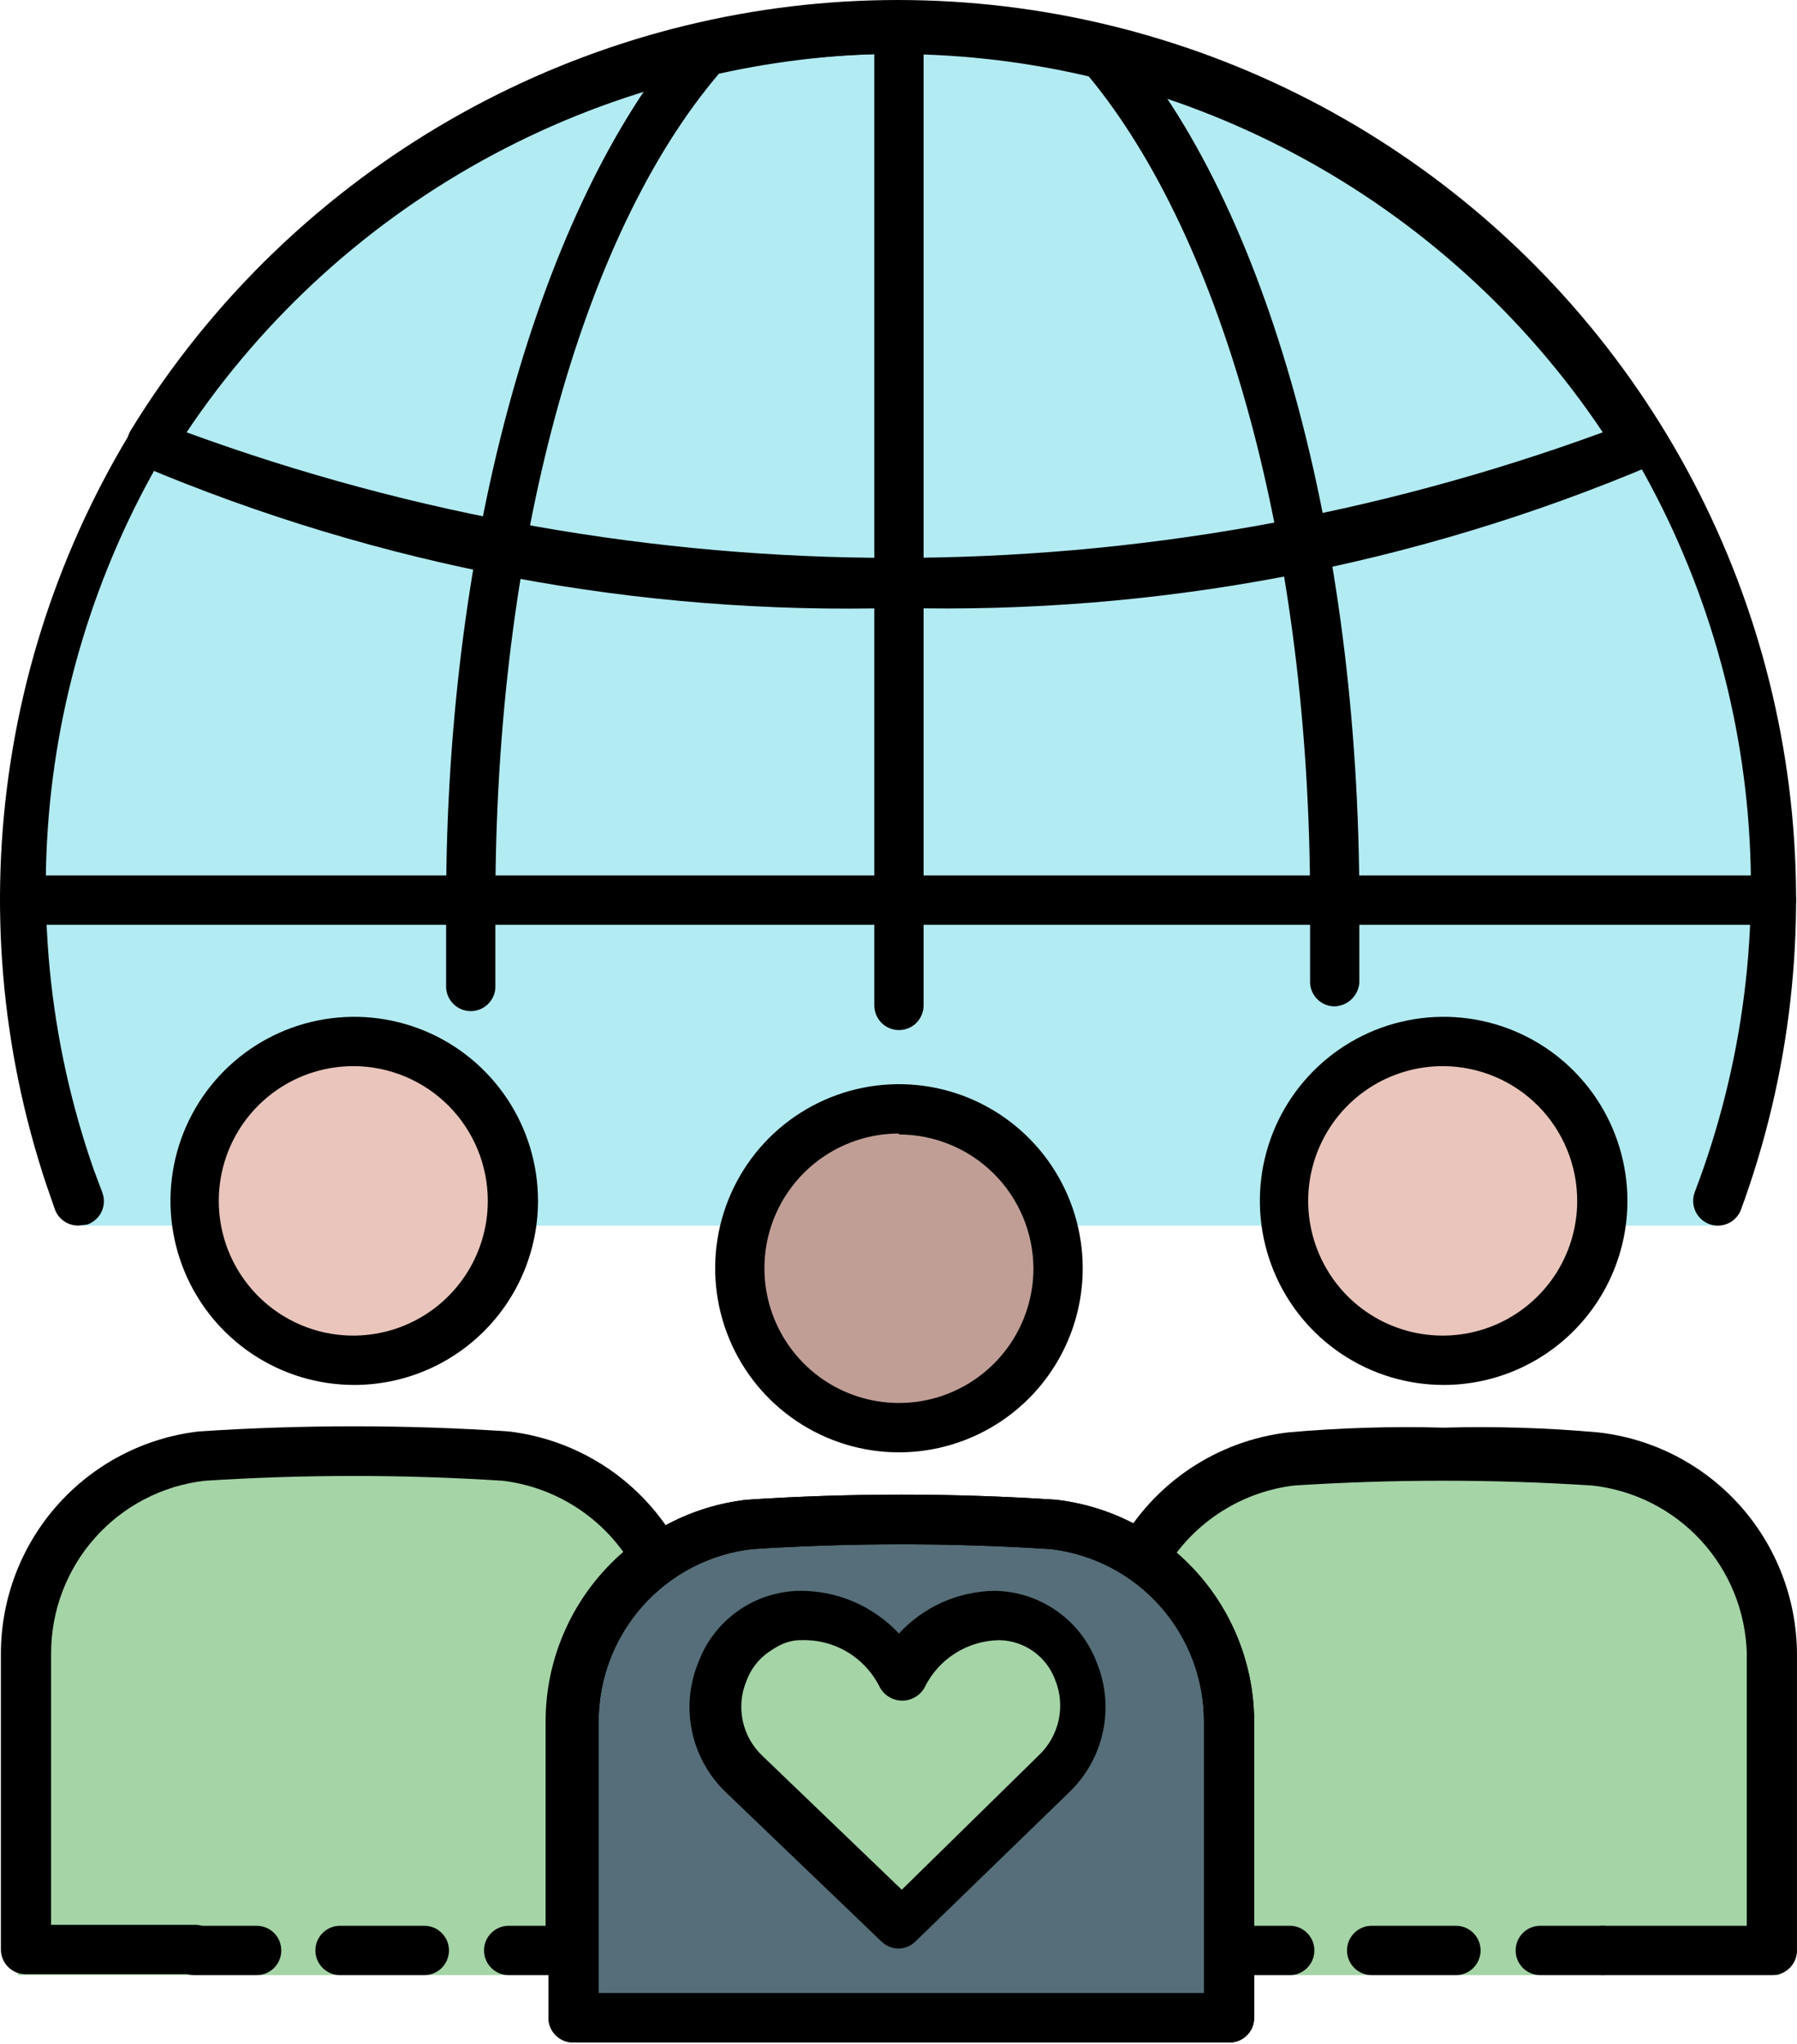
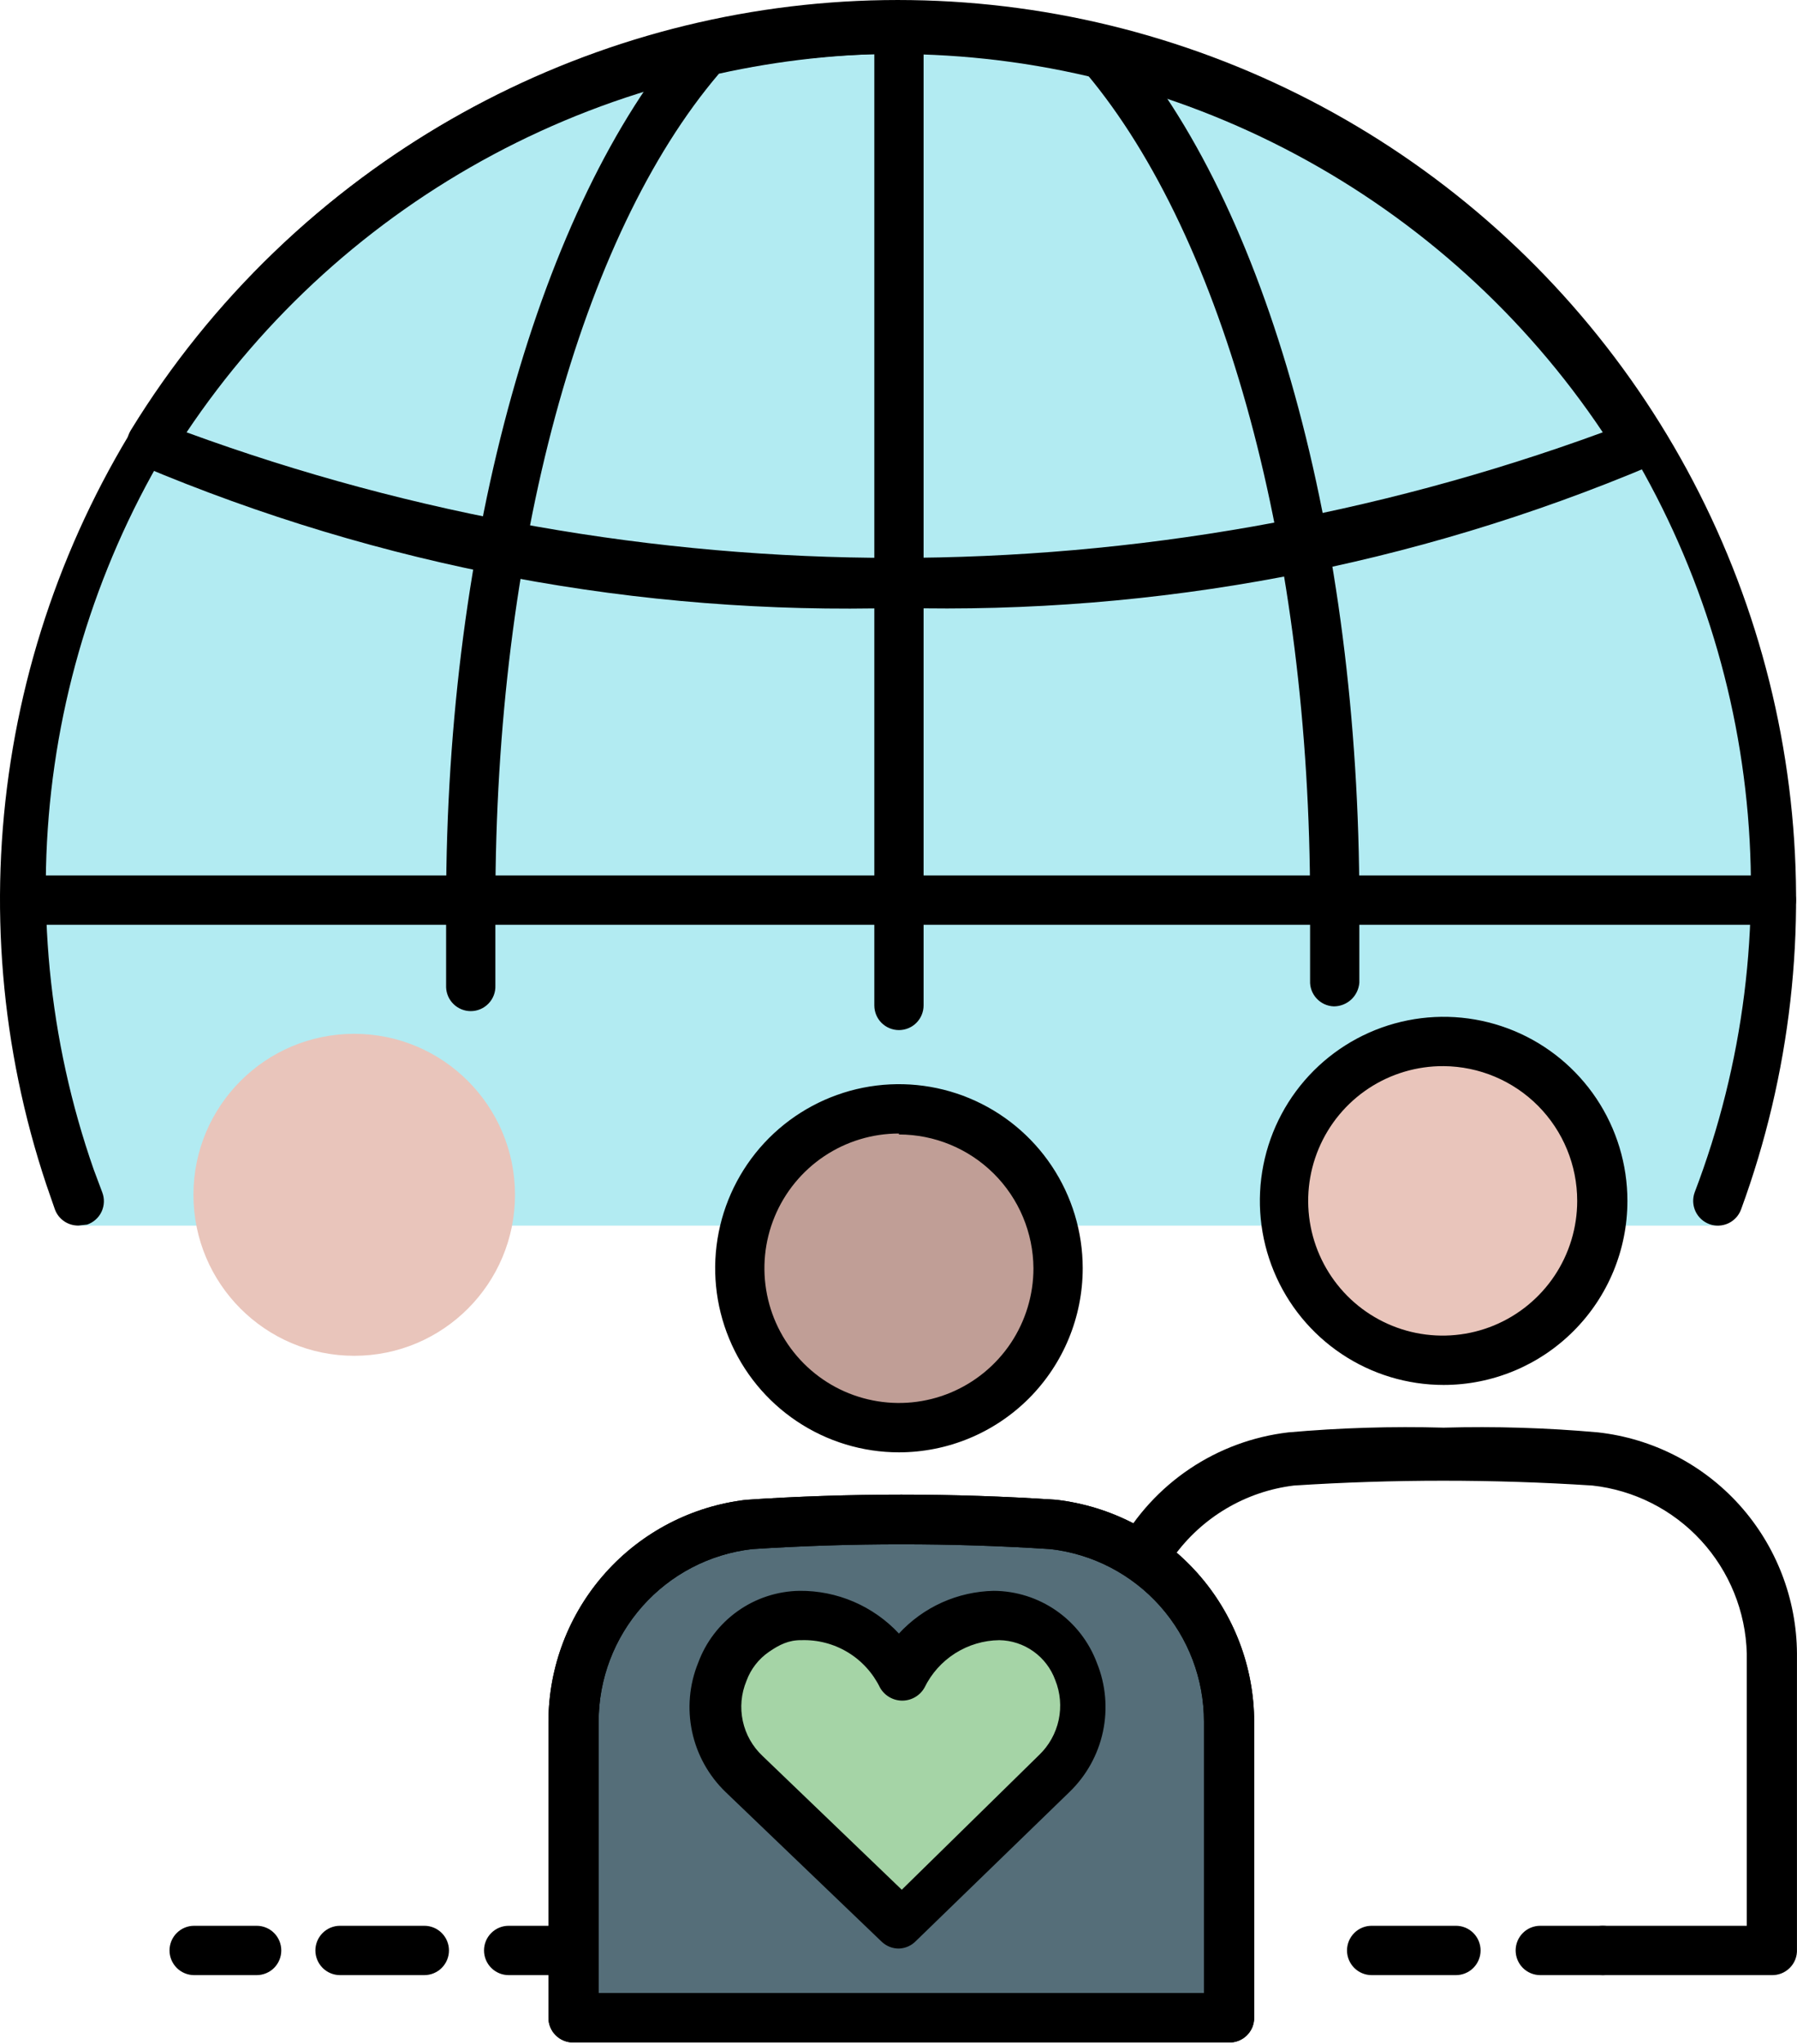
<svg xmlns="http://www.w3.org/2000/svg" width="51" height="58" viewBox="0 0 51 58" fill="none">
  <path d="M48.764 34.777H2.2L0.549 25.885L1.86 17.606L5.187 11.167L11.641 4.83L20.112 1.457L28.281 0.741L37.962 4.012L45.424 10.553L49.256 17.606L50.466 27.009L48.764 34.777Z" fill="#B2EBF2" />
-   <path d="M32.154 45.126V56.043H36.239H47.029H50.508V45.126L48.441 42.358L45.314 41.209H38.76L34.171 42.358L32.154 45.126Z" fill="#A5D4A6" />
-   <path d="M0.504 45.126V56.043H4.588H15.378H18.857V45.126L16.79 42.358L13.664 41.209H7.109L2.521 42.358L0.504 45.126Z" fill="#A5D4A6" />
  <path d="M16.381 46.924V57.473H20.465H31.255H34.734V46.924L32.667 44.249L29.541 43.139H22.986L18.398 44.249L16.381 46.924Z" fill="#556E79" />
  <ellipse cx="25.532" cy="35.896" rx="4.563" ry="4.568" fill="#C09E96" />
  <ellipse cx="10.053" cy="33.902" rx="4.563" ry="4.568" fill="#E9C5BB" />
  <ellipse cx="41.266" cy="34.36" rx="4.563" ry="4.568" fill="#E9C5BB" />
  <path d="M30.751 49.221L25.583 54.722L20.415 49.221L20.742 46.773L23.264 45.612L25.583 47.277L27.953 45.612L30.222 46.419L30.751 49.221Z" fill="#A5D4A6" />
  <path d="M2.23 34.774C2.084 34.778 1.941 34.735 1.821 34.653C1.7 34.571 1.608 34.453 1.558 34.316L1.316 33.617C0.024 29.75 -0.323 25.629 0.303 21.6C0.928 17.571 2.509 13.751 4.912 10.459C7.316 7.167 10.471 4.5 14.116 2.681C17.76 0.862 21.786 -0.057 25.858 0.003C29.929 0.062 33.927 1.097 37.517 3.022C41.106 4.946 44.184 7.704 46.49 11.064C48.797 14.424 50.266 18.289 50.775 22.334C51.283 26.38 50.816 30.489 49.413 34.316C49.349 34.491 49.218 34.634 49.049 34.712C48.88 34.79 48.687 34.798 48.513 34.734C48.338 34.669 48.196 34.538 48.118 34.369C48.04 34.2 48.032 34.007 48.096 33.832C49.487 30.19 49.98 26.265 49.532 22.392C49.085 18.518 47.711 14.81 45.526 11.582C43.341 8.354 40.411 5.702 36.983 3.85C33.556 1.999 29.733 1.004 25.84 0.948C21.946 0.893 18.096 1.779 14.618 3.532C11.14 5.285 8.135 7.853 5.86 11.018C3.585 14.182 2.106 17.85 1.548 21.709C0.991 25.569 1.373 29.506 2.66 33.186L2.902 33.832C2.936 33.92 2.952 34.014 2.948 34.109C2.945 34.203 2.922 34.296 2.882 34.382C2.842 34.467 2.785 34.544 2.714 34.606C2.644 34.669 2.561 34.717 2.472 34.747L2.23 34.774Z" fill="black" />
-   <path d="M25.512 17.248C18.137 17.459 10.802 16.082 4.004 13.21C3.916 13.167 3.838 13.107 3.774 13.033C3.71 12.958 3.663 12.871 3.635 12.777C3.607 12.684 3.6 12.585 3.612 12.488C3.625 12.39 3.658 12.297 3.709 12.213C5.988 8.494 9.182 5.422 12.985 3.29C16.788 1.159 21.073 0.04 25.432 0.04C29.79 0.04 34.075 1.159 37.878 3.29C41.681 5.422 44.875 8.494 47.155 12.213C47.206 12.297 47.239 12.39 47.251 12.488C47.264 12.585 47.256 12.684 47.228 12.777C47.2 12.871 47.153 12.958 47.089 13.033C47.026 13.107 46.947 13.167 46.859 13.21C40.111 16.059 32.834 17.436 25.512 17.248ZM5.295 12.267C18.272 17.018 32.51 17.018 45.488 12.267C43.276 8.963 40.285 6.256 36.78 4.384C33.275 2.511 29.364 1.532 25.391 1.532C21.419 1.532 17.508 2.511 14.003 4.384C10.498 6.256 7.507 8.963 5.295 12.267Z" fill="black" />
+   <path d="M25.512 17.248C18.137 17.459 10.802 16.082 4.004 13.21C3.916 13.167 3.838 13.107 3.774 13.033C3.71 12.958 3.663 12.871 3.635 12.777C3.607 12.684 3.6 12.585 3.612 12.488C3.625 12.39 3.658 12.297 3.709 12.213C5.988 8.494 9.182 5.422 12.985 3.29C16.788 1.159 21.073 0.04 25.432 0.04C29.79 0.04 34.075 1.159 37.878 3.29C41.681 5.422 44.875 8.494 47.155 12.213C47.206 12.297 47.239 12.39 47.251 12.488C47.264 12.585 47.256 12.684 47.228 12.777C47.026 13.107 46.947 13.167 46.859 13.21C40.111 16.059 32.834 17.436 25.512 17.248ZM5.295 12.267C18.272 17.018 32.51 17.018 45.488 12.267C43.276 8.963 40.285 6.256 36.78 4.384C33.275 2.511 29.364 1.532 25.391 1.532C21.419 1.532 17.508 2.511 14.003 4.384C10.498 6.256 7.507 8.963 5.295 12.267Z" fill="black" />
  <path d="M13.36 28.69C13.18 28.69 13.006 28.62 12.875 28.494C12.745 28.369 12.668 28.198 12.661 28.017C12.661 27.227 12.661 26.428 12.661 25.621C12.661 15.229 15.35 5.806 19.49 0.987C19.59 0.877 19.721 0.802 19.867 0.772C23.652 -0.106 27.588 -0.106 31.373 0.772C31.518 0.802 31.65 0.877 31.75 0.987C35.971 5.779 38.579 15.229 38.579 25.621C38.579 26.375 38.579 27.128 38.579 27.882C38.565 28.065 38.483 28.237 38.348 28.362C38.213 28.486 38.036 28.556 37.853 28.555C37.761 28.552 37.671 28.53 37.587 28.492C37.504 28.453 37.429 28.399 37.366 28.331C37.304 28.264 37.255 28.185 37.223 28.098C37.191 28.012 37.177 27.92 37.181 27.828C37.181 27.092 37.181 26.357 37.181 25.621C37.181 15.686 34.761 6.775 30.836 2.091C27.4 1.331 23.84 1.331 20.404 2.091C16.479 6.694 14.059 15.552 14.059 25.621C14.059 26.41 14.059 27.191 14.059 27.963C14.063 28.057 14.048 28.151 14.014 28.239C13.981 28.327 13.93 28.407 13.864 28.475C13.799 28.543 13.721 28.597 13.634 28.634C13.548 28.671 13.454 28.69 13.36 28.69Z" fill="black" />
  <path d="M50.273 26.24H0.724C0.539 26.24 0.361 26.166 0.23 26.035C0.099 25.904 0.025 25.726 0.025 25.54C0.025 25.354 0.099 25.176 0.23 25.045C0.361 24.914 0.539 24.84 0.724 24.84H50.273C50.365 24.84 50.456 24.858 50.541 24.893C50.626 24.928 50.703 24.98 50.768 25.045C50.833 25.11 50.884 25.187 50.919 25.272C50.954 25.357 50.972 25.448 50.972 25.54C50.972 25.632 50.954 25.723 50.919 25.808C50.884 25.893 50.833 25.97 50.768 26.035C50.703 26.1 50.626 26.151 50.541 26.187C50.456 26.222 50.365 26.24 50.273 26.24Z" fill="black" />
  <path d="M25.512 29.228C25.327 29.228 25.149 29.154 25.018 29.023C24.887 28.892 24.814 28.714 24.814 28.528V0.745C24.814 0.559 24.887 0.381 25.018 0.25C25.149 0.118 25.327 0.045 25.512 0.045C25.698 0.045 25.876 0.118 26.007 0.25C26.138 0.381 26.212 0.559 26.212 0.745V28.528C26.212 28.714 26.138 28.892 26.007 29.023C25.876 29.154 25.698 29.228 25.512 29.228Z" fill="black" />
  <path d="M25.512 41.209C24.481 41.209 23.472 40.902 22.615 40.328C21.757 39.754 21.088 38.939 20.694 37.984C20.299 37.03 20.196 35.98 20.397 34.967C20.598 33.954 21.095 33.023 21.824 32.292C22.554 31.562 23.483 31.065 24.495 30.863C25.507 30.662 26.555 30.765 27.508 31.16C28.461 31.556 29.276 32.225 29.849 33.084C30.422 33.943 30.728 34.953 30.728 35.986C30.728 37.371 30.179 38.699 29.201 39.679C28.222 40.658 26.896 41.209 25.512 41.209ZM25.512 32.163C24.757 32.163 24.019 32.387 23.391 32.807C22.764 33.227 22.274 33.824 21.985 34.523C21.696 35.221 21.621 35.99 21.768 36.731C21.915 37.473 22.279 38.154 22.813 38.689C23.347 39.224 24.027 39.588 24.768 39.735C25.508 39.883 26.276 39.807 26.973 39.518C27.671 39.228 28.267 38.738 28.687 38.11C29.106 37.481 29.33 36.742 29.33 35.986C29.323 34.976 28.918 34.011 28.203 33.3C27.487 32.589 26.52 32.19 25.512 32.19V32.163Z" fill="black" />
  <path d="M34.868 57.954H16.264C16.079 57.954 15.901 57.88 15.77 57.749C15.639 57.618 15.565 57.44 15.565 57.254V48.854C15.568 47.297 16.142 45.795 17.178 44.634C18.213 43.473 19.639 42.733 21.184 42.555C24.111 42.361 27.048 42.361 29.975 42.555C31.52 42.733 32.946 43.473 33.982 44.634C35.017 45.795 35.591 47.297 35.594 48.854V57.254C35.594 57.348 35.575 57.442 35.539 57.528C35.502 57.615 35.448 57.693 35.38 57.759C35.312 57.824 35.232 57.875 35.144 57.909C35.056 57.942 34.962 57.958 34.868 57.954ZM16.963 56.554H34.169V48.854C34.171 47.645 33.728 46.477 32.925 45.573C32.121 44.669 31.014 44.093 29.814 43.955C26.994 43.773 24.165 43.773 21.345 43.955C20.145 44.093 19.038 44.669 18.235 45.573C17.432 46.477 16.988 47.645 16.99 48.854V56.554H16.963Z" fill="black" />
  <path d="M40.971 39.297C39.94 39.297 38.931 38.991 38.074 38.417C37.216 37.843 36.547 37.027 36.153 36.073C35.758 35.118 35.655 34.068 35.856 33.055C36.057 32.042 36.554 31.111 37.283 30.381C38.013 29.651 38.942 29.153 39.954 28.952C40.965 28.75 42.014 28.854 42.967 29.249C43.92 29.644 44.735 30.314 45.308 31.172C45.881 32.031 46.187 33.041 46.187 34.074C46.187 35.459 45.638 36.788 44.659 37.767C43.681 38.747 42.355 39.297 40.971 39.297ZM40.971 30.251C40.215 30.246 39.474 30.466 38.843 30.882C38.212 31.299 37.718 31.894 37.425 32.593C37.132 33.291 37.053 34.06 37.197 34.803C37.341 35.547 37.703 36.23 38.235 36.768C38.768 37.305 39.448 37.672 40.19 37.822C40.931 37.971 41.7 37.897 42.399 37.609C43.098 37.32 43.696 36.83 44.117 36.201C44.538 35.572 44.762 34.831 44.762 34.074C44.762 33.065 44.364 32.097 43.654 31.38C42.943 30.664 41.979 30.258 40.971 30.251Z" fill="black" />
-   <path d="M10.053 39.297C9.022 39.297 8.014 38.991 7.156 38.417C6.298 37.843 5.63 37.027 5.235 36.073C4.84 35.118 4.737 34.068 4.938 33.055C5.139 32.042 5.636 31.111 6.365 30.381C7.095 29.651 8.024 29.153 9.036 28.952C10.048 28.75 11.096 28.854 12.05 29.249C13.002 29.644 13.817 30.314 14.39 31.172C14.963 32.031 15.269 33.041 15.269 34.074C15.269 35.459 14.72 36.788 13.742 37.767C12.763 38.747 11.437 39.297 10.053 39.297ZM10.053 30.251C9.297 30.246 8.557 30.466 7.925 30.882C7.294 31.299 6.8 31.894 6.507 32.593C6.214 33.291 6.135 34.06 6.279 34.803C6.423 35.547 6.785 36.23 7.318 36.768C7.85 37.305 8.531 37.672 9.272 37.822C10.013 37.971 10.782 37.897 11.481 37.609C12.181 37.32 12.778 36.83 13.199 36.201C13.62 35.572 13.844 34.831 13.844 34.074C13.844 33.065 13.446 32.097 12.736 31.38C12.025 30.664 11.061 30.258 10.053 30.251Z" fill="black" />
  <path d="M34.868 57.954H16.264C16.079 57.954 15.901 57.88 15.77 57.749C15.639 57.618 15.565 57.44 15.565 57.254V48.854C15.568 47.297 16.142 45.795 17.178 44.634C18.213 43.473 19.639 42.733 21.184 42.555C24.111 42.361 27.048 42.361 29.975 42.555C31.52 42.733 32.946 43.473 33.982 44.634C35.017 45.795 35.591 47.297 35.594 48.854V57.254C35.594 57.348 35.575 57.442 35.539 57.528C35.502 57.615 35.448 57.693 35.38 57.759C35.312 57.824 35.232 57.875 35.144 57.909C35.056 57.942 34.962 57.958 34.868 57.954ZM16.963 56.554H34.169V48.854C34.171 47.645 33.728 46.477 32.925 45.573C32.121 44.669 31.014 44.093 29.814 43.955C26.994 43.773 24.165 43.773 21.345 43.955C20.145 44.093 19.038 44.669 18.235 45.573C17.432 46.477 16.988 47.645 16.99 48.854V56.554H16.963Z" fill="black" />
-   <path d="M36.562 56.043H34.868C34.683 56.043 34.505 55.969 34.374 55.838C34.243 55.706 34.169 55.528 34.169 55.343C34.169 55.157 34.243 54.979 34.374 54.848C34.505 54.716 34.683 54.643 34.868 54.643H36.643C36.735 54.648 36.825 54.671 36.907 54.711C36.99 54.751 37.064 54.807 37.125 54.876C37.186 54.945 37.233 55.025 37.264 55.112C37.294 55.199 37.307 55.291 37.301 55.383C37.296 55.475 37.273 55.565 37.233 55.648C37.193 55.731 37.137 55.805 37.068 55.866C37 55.927 36.92 55.974 36.833 56.005C36.746 56.035 36.654 56.048 36.562 56.043Z" fill="black" />
  <path d="M41.321 56.043H38.928C38.743 56.043 38.565 55.969 38.434 55.838C38.303 55.706 38.229 55.528 38.229 55.343C38.229 55.157 38.303 54.979 38.434 54.848C38.565 54.716 38.743 54.643 38.928 54.643H41.321C41.506 54.643 41.684 54.716 41.815 54.848C41.946 54.979 42.02 55.157 42.02 55.343C42.02 55.528 41.946 55.706 41.815 55.838C41.684 55.969 41.506 56.043 41.321 56.043Z" fill="black" />
  <path d="M45.488 56.043H43.714C43.528 56.043 43.35 55.969 43.219 55.838C43.088 55.706 43.015 55.528 43.015 55.343C43.015 55.157 43.088 54.979 43.219 54.848C43.35 54.716 43.528 54.643 43.714 54.643H45.488C45.673 54.643 45.851 54.716 45.982 54.848C46.113 54.979 46.187 55.157 46.187 55.343C46.187 55.528 46.113 55.706 45.982 55.838C45.851 55.969 45.673 56.043 45.488 56.043Z" fill="black" />
  <path d="M50.273 56.043H45.488C45.303 56.043 45.125 55.969 44.994 55.838C44.863 55.706 44.789 55.528 44.789 55.343C44.789 55.157 44.863 54.979 44.994 54.848C45.125 54.716 45.303 54.643 45.488 54.643H49.575V46.916C49.543 45.725 49.081 44.587 48.276 43.711C47.47 42.835 46.374 42.281 45.192 42.151C42.372 41.969 39.544 41.969 36.724 42.151C36.046 42.233 35.393 42.455 34.805 42.803C34.218 43.15 33.708 43.616 33.309 44.17C34.001 44.767 34.557 45.507 34.937 46.338C35.318 47.17 35.514 48.074 35.514 48.989V55.477C35.514 55.663 35.44 55.841 35.309 55.972C35.178 56.103 35 56.177 34.815 56.177C34.629 56.177 34.452 56.103 34.32 55.972C34.189 55.841 34.32 55.528 34.32 55.343V48.842C34.319 48.04 34.141 47.047 33.766 46.338C33.391 45.63 32.753 45.089 32.091 44.638C31.948 44.539 31.721 44.542 31.681 44.373C31.641 44.204 31.666 44.026 31.75 43.874C32.238 42.991 32.929 42.238 33.766 41.676C34.603 41.114 35.562 40.76 36.562 40.643C38.028 40.513 39.5 40.468 40.971 40.509C42.434 40.468 43.897 40.513 45.354 40.643C46.899 40.815 48.327 41.548 49.368 42.704C50.408 43.861 50.989 45.359 50.999 46.916V55.316C51.003 55.412 50.987 55.508 50.952 55.598C50.917 55.688 50.863 55.77 50.795 55.838C50.727 55.906 50.645 55.96 50.556 55.995C50.466 56.03 50.37 56.046 50.273 56.043Z" fill="black" />
-   <path d="M16.183 56.043C15.998 56.043 15.82 55.969 15.689 55.838C15.558 55.706 15.484 55.528 15.484 55.343V48.854C15.483 47.94 15.68 47.035 16.061 46.204C16.441 45.372 16.997 44.632 17.689 44.035C17.29 43.481 16.78 43.016 16.192 42.668C15.605 42.321 14.952 42.099 14.274 42.016C11.454 41.834 8.626 41.834 5.806 42.016C4.606 42.155 3.498 42.731 2.695 43.635C1.892 44.538 1.449 45.706 1.45 46.916V54.616H5.537C5.722 54.616 5.9 54.69 6.031 54.821C6.162 54.952 6.236 55.13 6.236 55.316C6.236 55.501 6.162 55.679 6.031 55.811C5.9 55.942 5.722 56.016 5.537 56.016H0.724C0.539 56.016 0.361 55.942 0.23 55.811C0.099 55.679 0.025 55.501 0.025 55.316V46.916C0.028 45.359 0.602 43.857 1.638 42.696C2.674 41.534 4.1 40.794 5.644 40.616C8.572 40.422 11.508 40.422 14.436 40.616C15.436 40.733 16.395 41.088 17.232 41.649C18.069 42.211 18.76 42.965 19.248 43.847C19.332 43.999 19.357 44.177 19.317 44.346C19.277 44.515 19.176 44.664 19.033 44.762C18.371 45.214 17.829 45.82 17.455 46.528C17.08 47.236 16.883 48.026 16.882 48.828V55.316C16.886 55.41 16.87 55.504 16.837 55.592C16.803 55.68 16.753 55.76 16.687 55.828C16.622 55.896 16.544 55.95 16.457 55.987C16.37 56.024 16.277 56.043 16.183 56.043Z" fill="black" />
  <path d="M7.284 56.043H5.51C5.325 56.043 5.147 55.969 5.016 55.838C4.885 55.706 4.811 55.528 4.811 55.343C4.811 55.157 4.885 54.979 5.016 54.848C5.147 54.716 5.325 54.643 5.51 54.643H7.284C7.47 54.643 7.648 54.716 7.779 54.848C7.91 54.979 7.983 55.157 7.983 55.343C7.983 55.528 7.91 55.706 7.779 55.838C7.648 55.969 7.47 56.043 7.284 56.043Z" fill="black" />
  <path d="M12.043 56.043H9.65C9.465 56.043 9.287 55.969 9.156 55.838C9.025 55.706 8.951 55.528 8.951 55.343C8.951 55.157 9.025 54.979 9.156 54.848C9.287 54.716 9.465 54.643 9.65 54.643H12.043C12.228 54.643 12.406 54.716 12.537 54.848C12.668 54.979 12.742 55.157 12.742 55.343C12.742 55.528 12.668 55.706 12.537 55.838C12.406 55.969 12.228 56.043 12.043 56.043Z" fill="black" />
  <path d="M16.183 56.043H14.436C14.25 56.043 14.073 55.969 13.942 55.838C13.81 55.706 13.737 55.528 13.737 55.343C13.737 55.157 13.81 54.979 13.942 54.848C14.073 54.716 14.25 54.643 14.436 54.643H16.21C16.396 54.646 16.572 54.723 16.701 54.857C16.829 54.991 16.899 55.17 16.896 55.356C16.892 55.542 16.815 55.718 16.681 55.847C16.548 55.976 16.369 56.046 16.183 56.043Z" fill="black" />
  <path d="M25.512 55.289C25.333 55.291 25.16 55.223 25.028 55.1L20.592 50.847C20.112 50.384 19.781 49.788 19.642 49.136C19.503 48.483 19.562 47.804 19.813 47.185C20.03 46.593 20.421 46.081 20.934 45.716C21.448 45.35 22.06 45.149 22.689 45.139C23.218 45.134 23.742 45.239 24.228 45.448C24.714 45.657 25.151 45.964 25.512 46.351C25.856 45.978 26.271 45.678 26.733 45.47C27.195 45.262 27.694 45.15 28.201 45.139C28.839 45.142 29.461 45.34 29.984 45.705C30.508 46.071 30.908 46.587 31.131 47.185C31.382 47.804 31.441 48.483 31.302 49.136C31.163 49.788 30.832 50.384 30.352 50.847L25.996 55.073C25.869 55.206 25.696 55.283 25.512 55.289ZM22.743 46.539C22.387 46.534 22.118 46.667 21.824 46.87C21.53 47.072 21.306 47.361 21.184 47.697C21.035 48.056 20.999 48.452 21.081 48.832C21.162 49.212 21.358 49.558 21.641 49.824L25.593 53.62L29.491 49.797C29.771 49.529 29.964 49.183 30.046 48.803C30.127 48.424 30.093 48.029 29.948 47.67C29.829 47.343 29.613 47.06 29.33 46.858C29.047 46.656 28.71 46.545 28.362 46.539C27.918 46.544 27.485 46.673 27.11 46.91C26.734 47.148 26.433 47.486 26.238 47.885C26.175 47.997 26.083 48.09 25.972 48.155C25.861 48.22 25.735 48.254 25.606 48.254C25.478 48.254 25.352 48.22 25.241 48.155C25.13 48.09 25.038 47.997 24.975 47.885C24.772 47.469 24.454 47.12 24.058 46.881C23.662 46.642 23.205 46.524 22.743 46.539Z" fill="black" />
</svg>